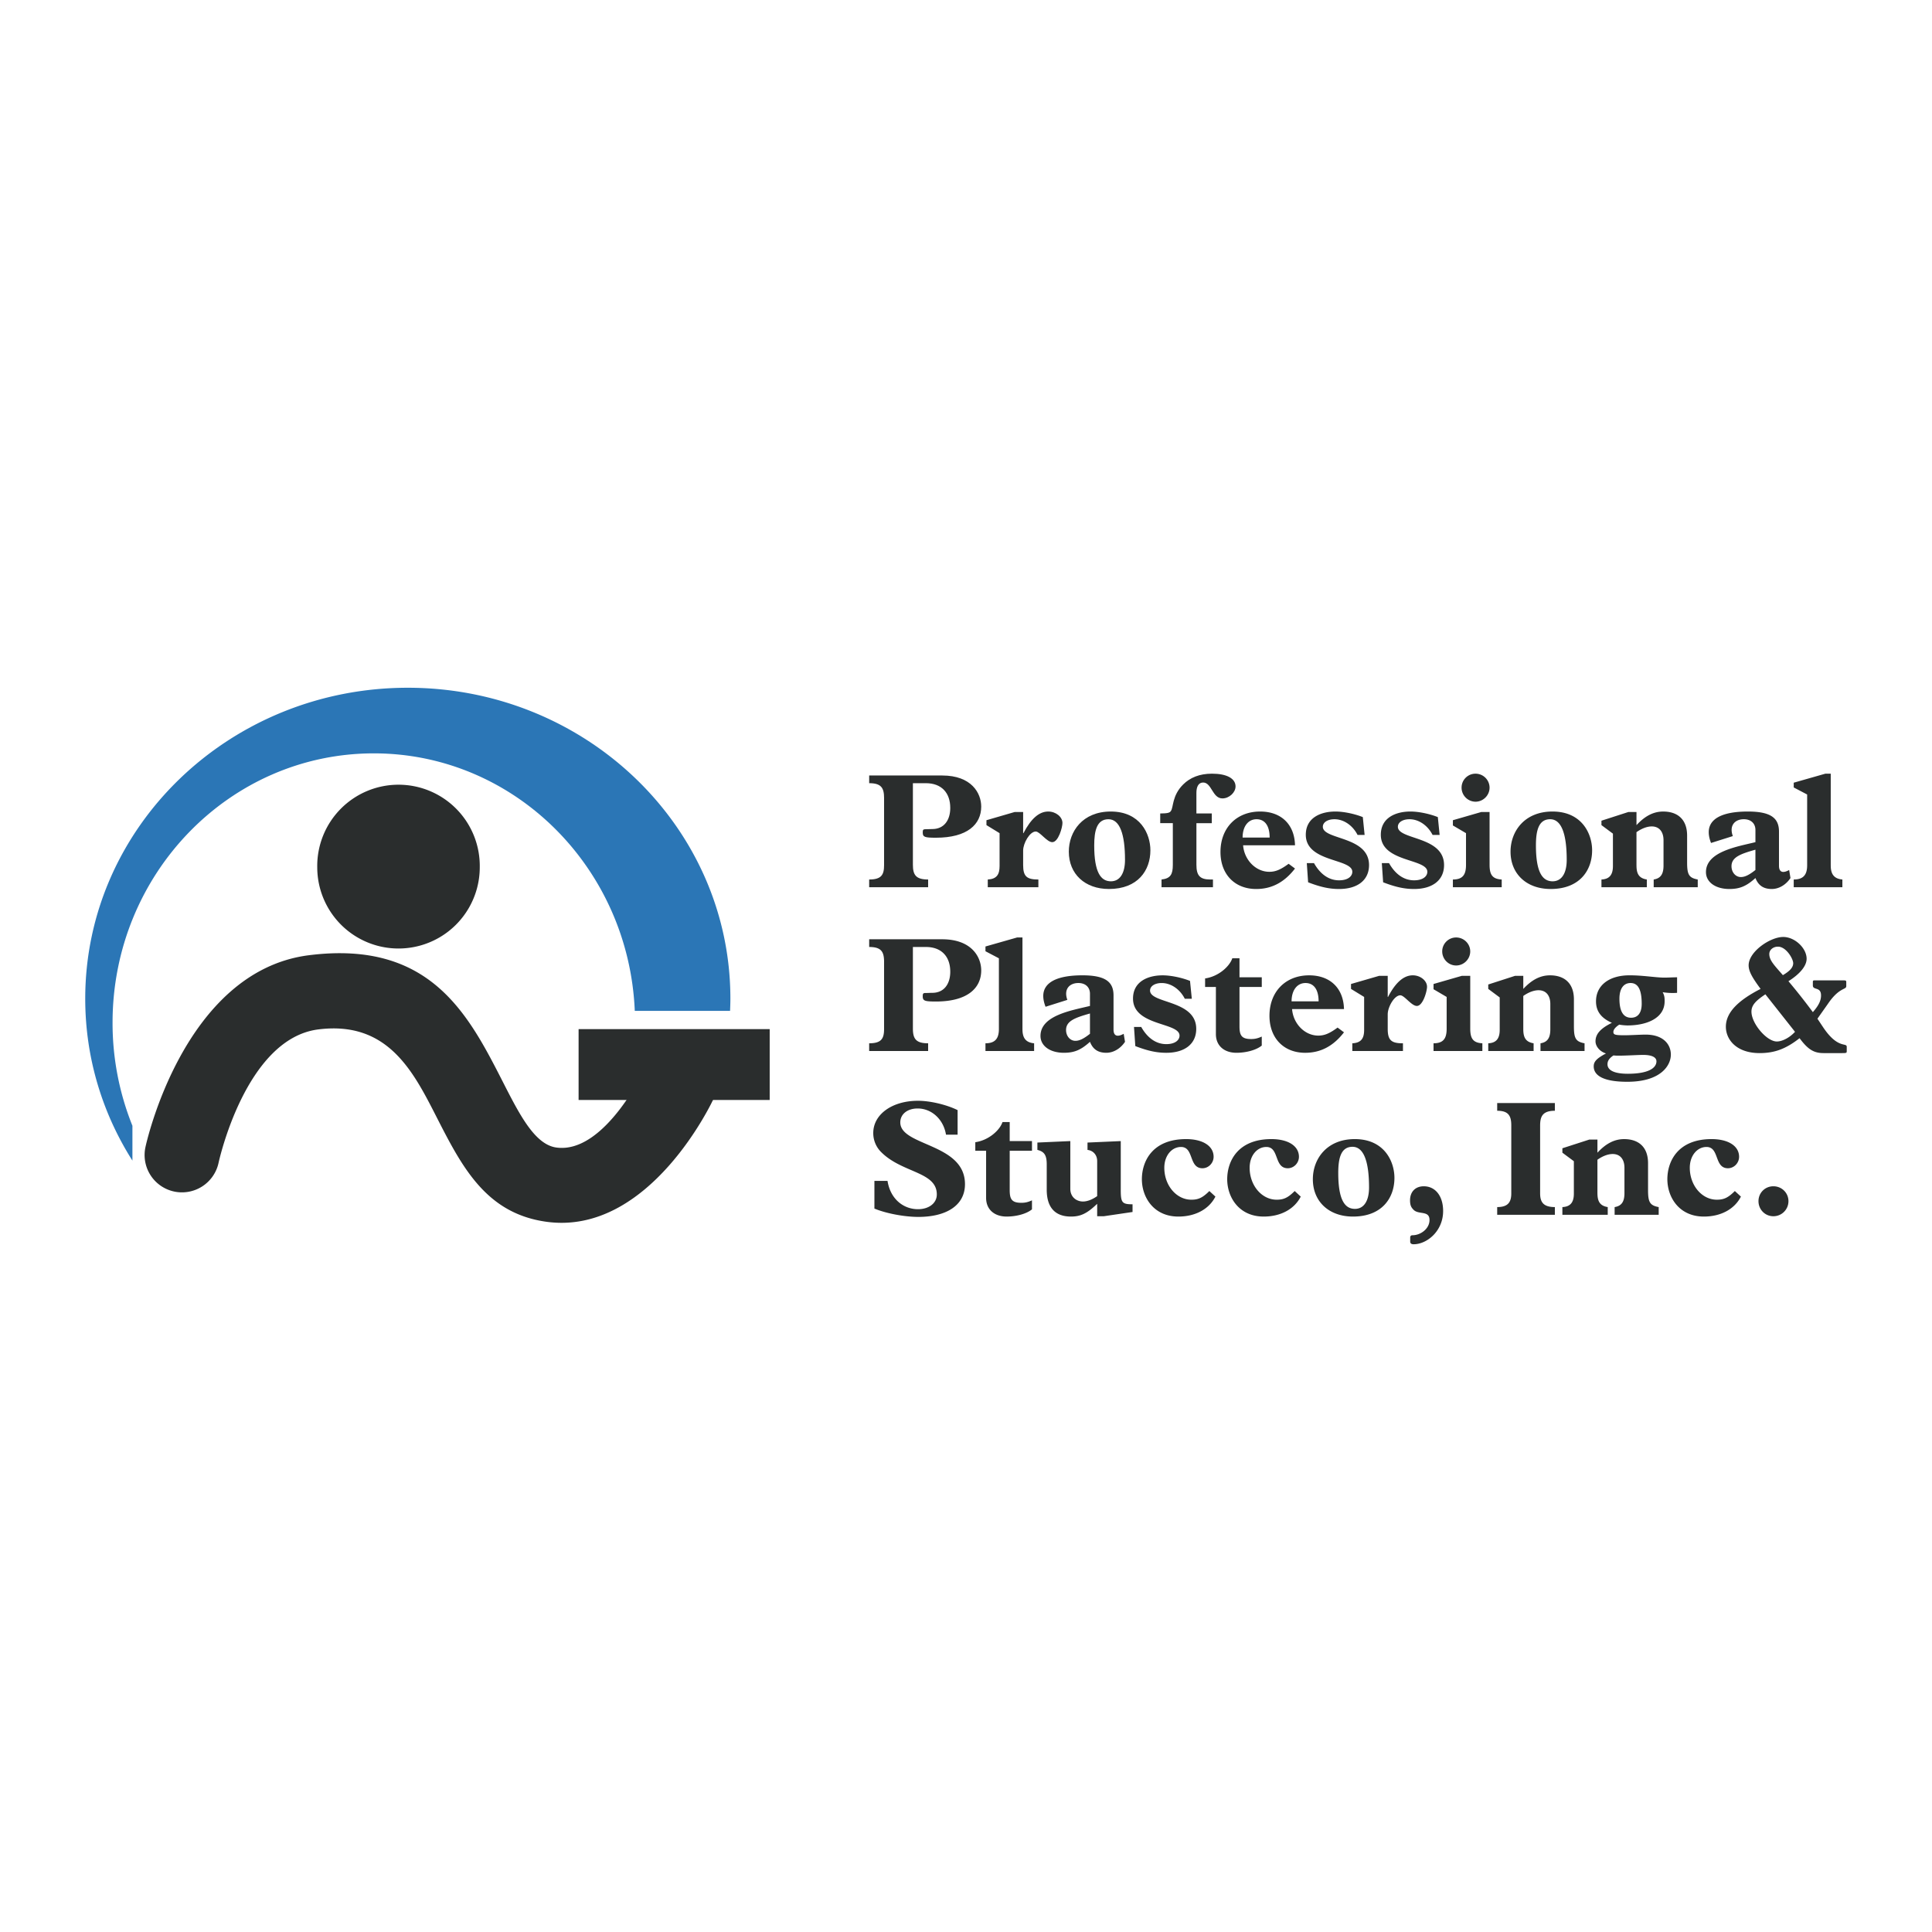
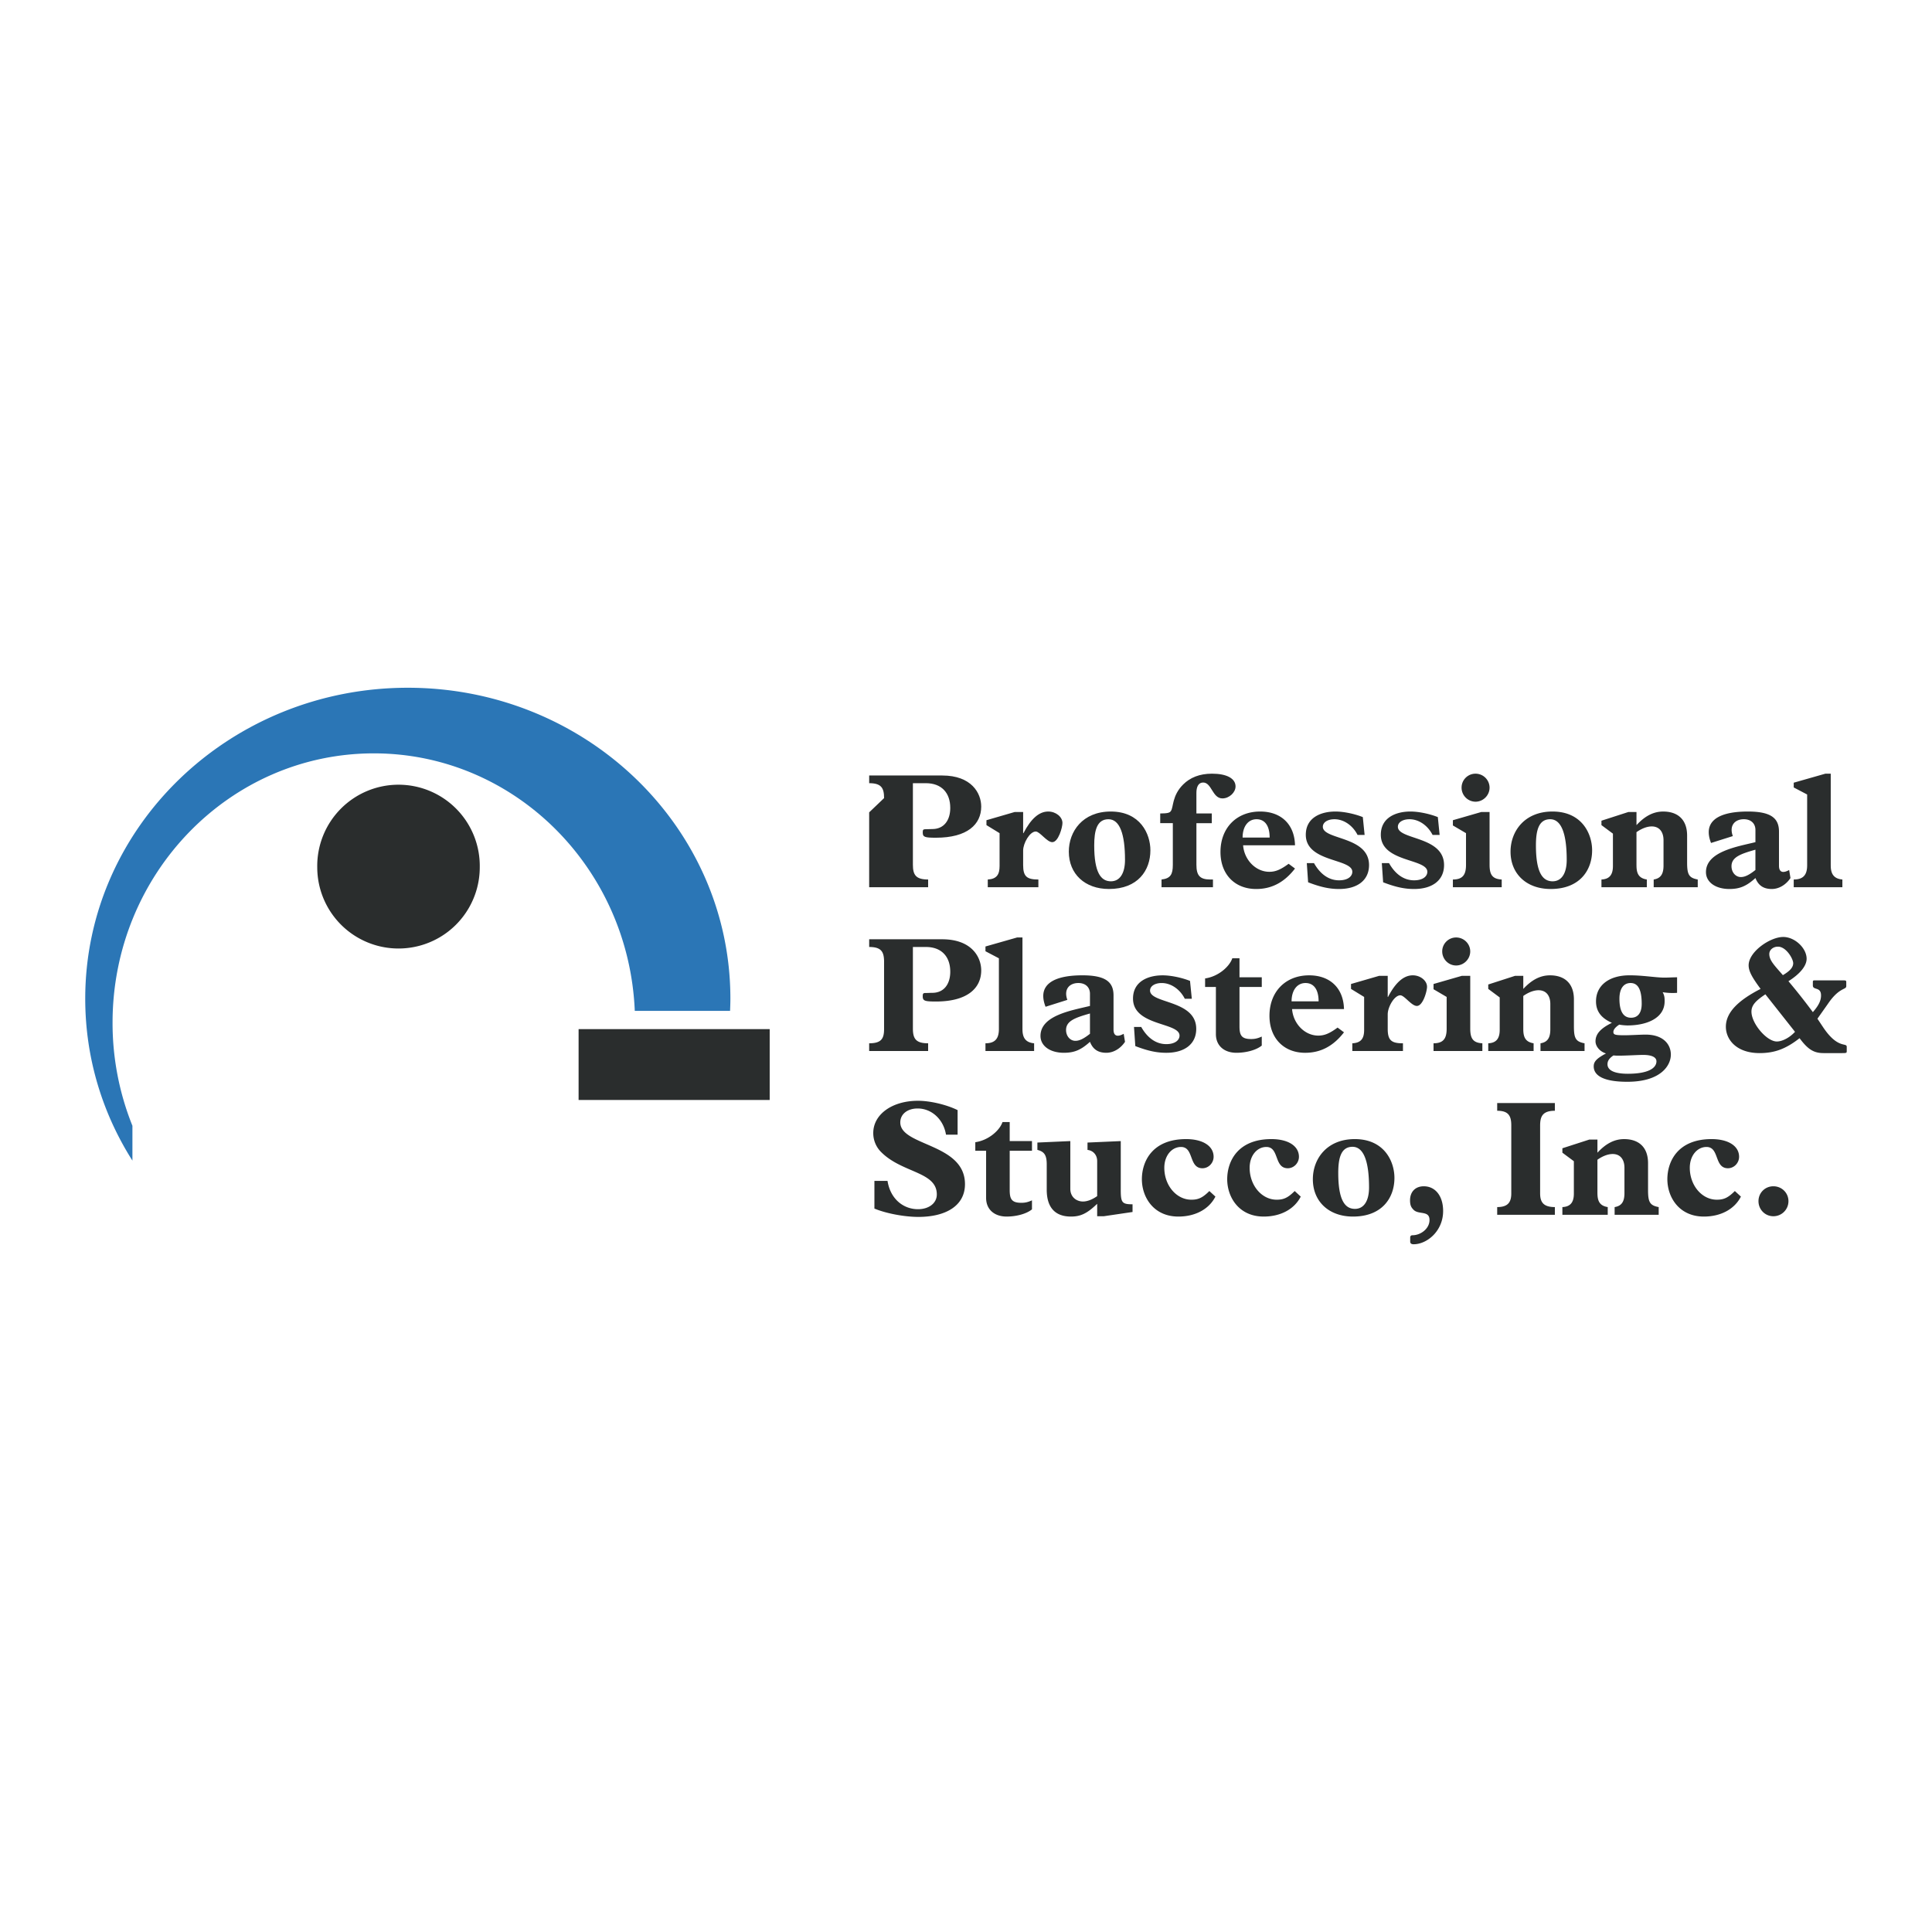
<svg xmlns="http://www.w3.org/2000/svg" width="2500" height="2500" viewBox="0 0 192.756 192.756">
-   <path fill-rule="evenodd" clip-rule="evenodd" fill="#fff" d="M0 0h192.756v192.756H0V0z" />
  <path d="M13.212 112.319a27.473 27.473 0 0 1-1.982-10.284c0-14.841 11.67-26.872 26.066-26.872 14.01 0 25.437 11.398 26.036 25.69h9.507c.017-.404.032-.808.032-1.215 0-17.133-14.41-31.021-32.184-31.021S8.504 82.506 8.504 99.639c0 5.92 1.723 11.452 4.708 16.157v-3.477z" fill-rule="evenodd" clip-rule="evenodd" fill="#2b76b6" />
  <path d="M31.652 86.526a8.107 8.107 0 1 0 16.214 0 8.108 8.108 0 1 0-16.214 0z" fill-rule="evenodd" clip-rule="evenodd" fill="#2a2d2d" />
-   <path d="M21.801 116.038a3.736 3.736 0 0 1-4.452 2.836 3.725 3.725 0 0 1-2.833-4.446c.011-.05 3.745-17.537 16.306-19.125 12.117-1.53 15.909 5.897 19.378 12.695 1.633 3.199 3.158 6.187 5.295 6.489 4.88.691 8.921-8.011 8.933-8.035a3.733 3.733 0 0 1 4.971-1.786 3.74 3.74 0 0 1 1.787 4.975c-.018.039-6.339 13.721-16.715 12.249-6.021-.854-8.397-5.51-10.943-10.498-2.33-4.566-4.878-9.557-11.771-8.687-7.286.921-9.948 13.297-9.956 13.333z" fill="#2a2d2d" />
  <path fill="#2a2d2d" d="M76.792 109.745H57.727v-7.069h19.065v7.069z" />
-   <path d="M88.205 79.627c0-1.03-.294-1.488-1.487-1.488v-.767h7.288c2.926 0 3.89 1.765 3.89 3.104 0 1.764-1.374 3.104-4.512 3.104-1.126 0-1.323-.065-1.323-.523 0-.244.033-.326.261-.326.229 0 .49-.016.687-.016 1.193 0 1.798-.899 1.798-2.108 0-1.504-.867-2.468-2.435-2.468H91.08v8.138c0 1.029.311 1.471 1.52 1.471v.769h-5.883v-.769c1.209 0 1.487-.457 1.487-1.421v-6.7h.001zM99.727 83.124l-1.309-.802v-.489l2.811-.817h.85v2.108h.033c.734-1.422 1.551-2.158 2.467-2.158.77 0 1.422.54 1.422 1.144 0 .442-.408 1.913-1.014 1.913-.539 0-1.24-1.062-1.65-1.062-.604 0-1.258 1.176-1.258 1.896v1.454c0 1.144.375 1.438 1.52 1.438v.769H98.55v-.769c.898-.049 1.178-.507 1.178-1.34v-3.285h-.001zM112.242 85.787c0 1.357-.523 2.141-1.406 2.141-.996 0-1.666-.866-1.666-3.579 0-1.471.262-2.614 1.422-2.614 1.127 0 1.65 1.487 1.65 4.052zm2.533-.948c0-1.65-1.014-3.873-3.955-3.873-2.811 0-4.184 1.995-4.184 4.004 0 2.222 1.602 3.725 4.004 3.725 2.893.001 4.135-1.862 4.135-3.856zM120.902 82.127h-1.535v4.15c0 1.046.326 1.471 1.373 1.471h.277v.769h-5.131v-.769c.898-.098 1.127-.522 1.127-1.455v-4.167h-1.258v-.965c.816 0 .963-.097 1.062-.245.277-.375.098-1.52 1.225-2.647.688-.686 1.635-1.079 2.877-1.079 1.471 0 2.352.474 2.352 1.275 0 .604-.637 1.193-1.307 1.193-1.014 0-1.062-1.585-1.928-1.585-.475 0-.67.441-.67 1.029v2.059h1.535v.966h.001z" fill-rule="evenodd" clip-rule="evenodd" fill="#2a2d2d" />
+   <path d="M88.205 79.627c0-1.03-.294-1.488-1.487-1.488v-.767h7.288c2.926 0 3.89 1.765 3.89 3.104 0 1.764-1.374 3.104-4.512 3.104-1.126 0-1.323-.065-1.323-.523 0-.244.033-.326.261-.326.229 0 .49-.016.687-.016 1.193 0 1.798-.899 1.798-2.108 0-1.504-.867-2.468-2.435-2.468H91.08v8.138c0 1.029.311 1.471 1.52 1.471v.769h-5.883v-.769v-6.7h.001zM99.727 83.124l-1.309-.802v-.489l2.811-.817h.85v2.108h.033c.734-1.422 1.551-2.158 2.467-2.158.77 0 1.422.54 1.422 1.144 0 .442-.408 1.913-1.014 1.913-.539 0-1.24-1.062-1.65-1.062-.604 0-1.258 1.176-1.258 1.896v1.454c0 1.144.375 1.438 1.52 1.438v.769H98.55v-.769c.898-.049 1.178-.507 1.178-1.34v-3.285h-.001zM112.242 85.787c0 1.357-.523 2.141-1.406 2.141-.996 0-1.666-.866-1.666-3.579 0-1.471.262-2.614 1.422-2.614 1.127 0 1.65 1.487 1.65 4.052zm2.533-.948c0-1.65-1.014-3.873-3.955-3.873-2.811 0-4.184 1.995-4.184 4.004 0 2.222 1.602 3.725 4.004 3.725 2.893.001 4.135-1.862 4.135-3.856zM120.902 82.127h-1.535v4.15c0 1.046.326 1.471 1.373 1.471h.277v.769h-5.131v-.769c.898-.098 1.127-.522 1.127-1.455v-4.167h-1.258v-.965c.816 0 .963-.097 1.062-.245.277-.375.098-1.52 1.225-2.647.688-.686 1.635-1.079 2.877-1.079 1.471 0 2.352.474 2.352 1.275 0 .604-.637 1.193-1.307 1.193-1.014 0-1.062-1.585-1.928-1.585-.475 0-.67.441-.67 1.029v2.059h1.535v.966h.001z" fill-rule="evenodd" clip-rule="evenodd" fill="#2a2d2d" />
  <path d="M123.975 83.565c0-1.111.555-1.83 1.389-1.83s1.309.654 1.309 1.83h-2.698zm4.591 2.615c-.801.588-1.307.8-1.928.8-1.34 0-2.5-1.176-2.613-2.647h5.178c-.047-2.075-1.371-3.367-3.479-3.367-2.354 0-3.957 1.635-3.957 4.037 0 2.223 1.422 3.693 3.564 3.693 1.551 0 2.811-.669 3.871-2.042l-.636-.474zM136.148 83.303h-.703c-.49-.963-1.389-1.568-2.303-1.568-.688 0-1.162.311-1.162.751 0 1.324 4.609.915 4.609 3.824 0 1.486-1.127 2.385-2.99 2.385-.932 0-1.814-.179-3.088-.669l-.131-1.912h.719c.637 1.127 1.502 1.715 2.5 1.715.898 0 1.322-.408 1.322-.85 0-1.34-4.641-.931-4.641-3.693 0-1.716 1.504-2.321 2.959-2.321.783 0 1.861.213 2.729.556l.18 1.782zM143.633 83.303h-.703c-.49-.963-1.389-1.568-2.303-1.568-.688 0-1.16.311-1.16.751 0 1.324 4.607.915 4.607 3.824 0 1.486-1.129 2.385-2.99 2.385-.932 0-1.814-.179-3.088-.669l-.131-1.912h.719c.637 1.127 1.502 1.715 2.5 1.715.898 0 1.322-.408 1.322-.85 0-1.34-4.641-.931-4.641-3.693 0-1.716 1.504-2.321 2.959-2.321.783 0 1.861.213 2.729.556l.18 1.782zM148.615 86.262c0 .948.23 1.437 1.211 1.486v.769h-4.871v-.769c.965 0 1.309-.457 1.309-1.455v-3.169l-1.309-.768v-.523l2.828-.817h.832v5.246zm-1.404-9.071a1.4 1.4 0 0 1 1.404 1.39c0 .768-.635 1.405-1.404 1.405a1.402 1.402 0 0 1-1.389-1.405c0-.769.621-1.39 1.389-1.39zM156.312 85.787c0 1.357-.521 2.141-1.406 2.141-.996 0-1.666-.866-1.666-3.579 0-1.471.262-2.614 1.422-2.614 1.129 0 1.65 1.487 1.65 4.052zm2.534-.948c0-1.65-1.014-3.873-3.955-3.873-2.811 0-4.184 1.995-4.184 4.004 0 2.222 1.602 3.725 4.004 3.725 2.893.001 4.135-1.862 4.135-3.856zM163.273 86.343c0 .769.197 1.274 1.031 1.405v.769h-4.527v-.769c.783-.033 1.145-.457 1.145-1.34v-3.235l-1.145-.851v-.44l2.68-.866h.816v1.307c.816-.882 1.666-1.356 2.664-1.356 1.455 0 2.387.801 2.387 2.402v2.696c0 1.209.195 1.52 1.061 1.683v.769h-4.395v-.769c.719-.114.98-.571.98-1.389v-2.533c0-.8-.393-1.373-1.178-1.373-.506 0-1.061.245-1.52.573v3.317h.001zM175.139 86.8c-.623.491-1.047.703-1.455.703-.523 0-.932-.474-.932-1.079 0-.898.883-1.226 2.387-1.65V86.8zm3.365 0c-.555.311-1.014.294-1.014-.425v-3.399c0-1.34-.785-2.01-3.105-2.01-2.58 0-3.904.736-3.904 2.06 0 .342.082.701.229 1.077l2.174-.686c-.393-1.096.246-1.683 1.096-1.683.717 0 1.16.425 1.16 1.079v1.209c-1.781.441-4.936.932-4.936 2.99 0 .997.947 1.683 2.336 1.683 1.029 0 1.699-.278 2.6-1.094.293.751.816 1.094 1.633 1.094.703 0 1.406-.409 1.863-1.094l-.132-.801zM182.654 86.343c0 .751.229 1.323 1.16 1.405v.769h-4.854v-.769c.965 0 1.34-.474 1.34-1.421v-7.06l-1.34-.703v-.474l3.154-.899h.539v9.152h.001zM88.205 95.968c0-1.03-.294-1.487-1.487-1.487v-.769h7.288c2.926 0 3.89 1.766 3.89 3.105 0 1.765-1.374 3.104-4.512 3.104-1.126 0-1.323-.065-1.323-.522 0-.246.033-.327.261-.327.229 0 .49-.017.687-.017 1.193 0 1.798-.898 1.798-2.108 0-1.502-.867-2.467-2.435-2.467H91.08v8.138c0 1.029.311 1.471 1.52 1.471v.769h-5.883v-.769c1.209 0 1.487-.457 1.487-1.422v-6.699h.001zM102.012 102.683c0 .753.23 1.324 1.162 1.406v.769H98.32v-.769c.963 0 1.34-.474 1.34-1.422v-7.058l-1.34-.704v-.474l3.154-.899h.537v9.151h.001zM108.746 103.142c-.621.49-1.047.702-1.455.702-.523 0-.93-.474-.93-1.078 0-.898.881-1.226 2.385-1.65v2.026zm3.365 0c-.557.31-1.014.294-1.014-.425v-3.399c0-1.34-.783-2.01-3.104-2.01-2.582 0-3.906.735-3.906 2.059 0 .344.082.703.229 1.079l2.174-.688c-.393-1.094.244-1.682 1.096-1.682.719 0 1.16.425 1.16 1.077v1.21c-1.783.44-4.936.932-4.936 2.99 0 .997.947 1.683 2.336 1.683 1.029 0 1.701-.277 2.6-1.094.293.751.816 1.094 1.633 1.094.703 0 1.406-.408 1.863-1.094l-.131-.8zM118.908 99.645h-.701c-.49-.964-1.389-1.568-2.305-1.568-.686 0-1.16.311-1.16.751 0 1.324 4.607.915 4.607 3.824 0 1.486-1.127 2.385-2.988 2.385-.934 0-1.814-.179-3.09-.669l-.131-1.912h.719c.637 1.127 1.504 1.716 2.502 1.716.896 0 1.322-.409 1.322-.85 0-1.34-4.641-.933-4.641-3.693 0-1.716 1.504-2.32 2.957-2.32.785 0 1.863.213 2.73.555l.179 1.781zM123.664 102.389c0 .899.197 1.276 1.16 1.276.393 0 .654-.066 1.062-.246v.898c-.539.441-1.537.719-2.533.719-1.193 0-2.043-.686-2.043-1.862v-4.706h-1.078v-.85c1.357-.196 2.451-1.21 2.713-2.009h.719v1.896h2.223v.963h-2.223v3.921zM128.861 99.905c0-1.11.555-1.829 1.389-1.829.832 0 1.307.653 1.307 1.829h-2.696zm4.59 2.616c-.799.588-1.307.801-1.926.801-1.342 0-2.5-1.178-2.615-2.648h5.18c-.049-2.075-1.373-3.365-3.48-3.365-2.354 0-3.955 1.634-3.955 4.036 0 2.223 1.422 3.692 3.562 3.692 1.553 0 2.811-.669 3.873-2.043l-.639-.473zM136.1 99.465l-1.309-.801v-.491l2.812-.815h.85v2.107h.031c.736-1.422 1.553-2.157 2.469-2.157.768 0 1.422.539 1.422 1.144 0 .441-.408 1.912-1.014 1.912-.539 0-1.242-1.062-1.65-1.062-.605 0-1.258 1.177-1.258 1.896v1.455c0 1.145.375 1.438 1.52 1.438v.769h-5.051v-.769c.898-.049 1.178-.507 1.178-1.34v-3.286zM146.686 102.602c0 .948.229 1.438 1.209 1.487v.769h-4.871v-.769c.965 0 1.309-.457 1.309-1.453v-3.171l-1.309-.769v-.523l2.828-.815h.834v5.244zm-1.407-9.07c.768 0 1.406.622 1.406 1.39s-.639 1.405-1.406 1.405-1.389-.637-1.389-1.405.622-1.39 1.389-1.39zM151.979 102.683c0 .769.197 1.275 1.029 1.406v.769h-4.525v-.769c.783-.032 1.143-.457 1.143-1.34v-3.234l-1.143-.851v-.441l2.68-.865h.816v1.307c.818-.882 1.668-1.356 2.664-1.356 1.453 0 2.387.801 2.387 2.402v2.696c0 1.209.195 1.52 1.061 1.683v.769h-4.395v-.769c.719-.113.98-.571.98-1.389v-2.533c0-.801-.393-1.372-1.176-1.372-.508 0-1.064.245-1.521.571v3.316zM163.793 100.151c0 .898-.377 1.389-1.062 1.389-.768 0-1.16-.638-1.16-1.896 0-.997.408-1.568 1.111-1.568.752 0 1.111.669 1.111 2.075zm3.531-2.646c-.426 0-.834.031-1.275.031-.85 0-2.107-.229-3.465-.229-2.059 0-3.35 1.014-3.35 2.598 0 .981.506 1.667 1.586 2.142-1.129.555-1.635 1.11-1.635 1.847 0 .507.441 1.028 1.045 1.209-.947.506-1.225.816-1.225 1.29 0 .834.816 1.536 3.35 1.536 3.334 0 4.346-1.617 4.346-2.712 0-1.014-.75-1.994-2.516-1.994-.49 0-1.568.065-2.092.065-.932 0-1.127-.049-1.127-.326 0-.213.164-.457.588-.735.211.049.637.081.816.081 1.945 0 3.709-.735 3.709-2.402 0-.229.018-.539-.195-.914a6.294 6.294 0 0 0 1.439.064v-1.551h.001zm-2.06 8.382c0 .653-.768 1.242-2.859 1.242-1.34 0-2.025-.344-2.025-.948 0-.343.195-.621.604-.883.457.082 2.256-.049 2.959-.049.879 0 1.321.245 1.321.638zM176.523 95.183c0-.424.391-.735.865-.735.816 0 1.52 1.21 1.52 1.65 0 .409-.311.769-1.029 1.193-.85-.979-1.356-1.471-1.356-2.108zm5.85 4.968c1.143-1.684 1.83-1.373 1.83-1.765v-.344c0-.213-.016-.229-.311-.229h-2.877c-.098 0-.146.032-.146.146v.36c0 .506.816.097.816.996 0 .508-.227.997-.816 1.666a62.156 62.156 0 0 0-2.436-3.087c1.047-.654 1.814-1.471 1.814-2.239 0-1.062-1.176-2.174-2.336-2.174-1.307 0-3.449 1.471-3.449 2.828 0 .587.344 1.209 1.193 2.353-2.141 1.094-3.465 2.304-3.465 3.774 0 1.274 1.047 2.631 3.367 2.631 1.504 0 2.631-.426 3.986-1.487.85 1.145 1.439 1.487 2.402 1.487h1.832c.457 0 .473-.017.473-.212v-.409c0-.473-.883.263-2.369-1.977l-.555-.834 1.047-1.484zm-3.285 2.794c-.539.589-1.273.965-1.814.965-1.012 0-2.531-1.799-2.531-2.976 0-.637.408-1.078 1.389-1.731l2.956 3.742zM94.382 113.207c-.245-1.52-1.422-2.614-2.828-2.614-1.029 0-1.732.572-1.732 1.389 0 2.386 6.454 2.06 6.454 6.16 0 2.158-1.912 3.269-4.657 3.269-1.373 0-3.219-.344-4.379-.833v-2.762h1.307c.294 1.847 1.618 2.826 3.039 2.826 1.096 0 1.88-.604 1.88-1.47 0-2.288-3.448-2.124-5.54-4.216a2.66 2.66 0 0 1-.801-1.913c0-1.861 1.879-3.218 4.461-3.218 1.226 0 2.86.392 3.954.931v2.451h-1.158zM100.738 118.73c0 .899.195 1.274 1.16 1.274.393 0 .654-.064 1.062-.245v.899c-.539.441-1.535.718-2.533.718-1.193 0-2.043-.686-2.043-1.861v-4.707h-1.078v-.849c1.355-.197 2.451-1.21 2.713-2.011h.719v1.896h2.223v.964h-2.223v3.922zM111.818 118.697c0 1.292.129 1.455 1.176 1.455v.768l-2.877.425h-.652v-1.242c-.998.964-1.65 1.274-2.615 1.274-1.633 0-2.418-.964-2.418-2.68v-2.532c0-.915-.246-1.274-.932-1.438v-.735l3.285-.146v4.754c0 .884.67 1.275 1.258 1.275.424 0 .914-.18 1.422-.539v-3.497c0-.588-.377-1.046-.965-1.111v-.735l3.318-.146v4.85zM121.262 119.385c-.637 1.257-2.01 1.992-3.693 1.992-2.482 0-3.643-1.944-3.643-3.725 0-1.766 1.029-4.004 4.412-4.004 1.666 0 2.744.687 2.744 1.765 0 .621-.506 1.144-1.111 1.144-1.389 0-.832-2.124-2.139-2.124-.932 0-1.668.867-1.668 2.076 0 1.764 1.209 3.186 2.697 3.186.701 0 1.127-.196 1.797-.866l.604.556zM129.775 119.385c-.637 1.257-2.01 1.992-3.693 1.992-2.484 0-3.643-1.944-3.643-3.725 0-1.766 1.029-4.004 4.412-4.004 1.666 0 2.744.687 2.744 1.765 0 .621-.506 1.144-1.111 1.144-1.389 0-.832-2.124-2.139-2.124-.934 0-1.668.867-1.668 2.076 0 1.764 1.209 3.186 2.695 3.186.703 0 1.129-.196 1.799-.866l.604.556zM136.59 118.47c0 1.356-.523 2.14-1.404 2.14-.998 0-1.668-.865-1.668-3.578 0-1.471.262-2.615 1.422-2.615 1.126-.001 1.65 1.486 1.65 4.053zm2.533-.949c0-1.65-1.014-3.873-3.953-3.873-2.811 0-4.186 1.993-4.186 4.004 0 2.222 1.602 3.725 4.006 3.725 2.891 0 4.133-1.861 4.133-3.856zM140.695 123.47c0-.147.082-.229.229-.229.816 0 1.699-.653 1.699-1.52 0-.98-1.078-.506-1.584-1.013-.229-.229-.359-.441-.359-.948 0-.866.539-1.404 1.371-1.404 1.16 0 1.93.979 1.93 2.467 0 2.01-1.619 3.317-2.941 3.317-.244 0-.344-.099-.344-.263v-.407h-.001zM155.129 121.198h-5.754v-.768c1.062 0 1.406-.475 1.406-1.357v-6.798c0-.997-.326-1.454-1.406-1.454v-.769h5.754v.769c-1.244 0-1.471.589-1.471 1.488v6.748c0 .883.326 1.373 1.471 1.373v.768zM159.377 119.024c0 .768.195 1.275 1.027 1.406v.768h-4.525v-.768c.785-.033 1.145-.458 1.145-1.34v-3.236l-1.145-.851v-.44l2.68-.866h.818v1.307c.816-.882 1.666-1.355 2.662-1.355 1.455 0 2.387.8 2.387 2.402v2.696c0 1.209.195 1.52 1.062 1.684v.768h-4.396v-.768c.719-.115.98-.573.98-1.39v-2.532c0-.802-.393-1.373-1.176-1.373-.508 0-1.062.245-1.52.571v3.317h.001zM173.691 119.385c-.639 1.257-2.012 1.992-3.693 1.992-2.484 0-3.645-1.944-3.645-3.725 0-1.766 1.029-4.004 4.412-4.004 1.666 0 2.744.687 2.744 1.765 0 .621-.506 1.144-1.111 1.144-1.387 0-.832-2.124-2.139-2.124-.932 0-1.668.867-1.668 2.076 0 1.764 1.211 3.186 2.697 3.186.703 0 1.127-.196 1.797-.866l.606.556zM176.93 118.355c.834 0 1.504.653 1.504 1.486s-.67 1.503-1.504 1.503c-.832 0-1.486-.67-1.486-1.503s.654-1.486 1.486-1.486z" fill-rule="evenodd" clip-rule="evenodd" fill="#2a2d2d" />
</svg>